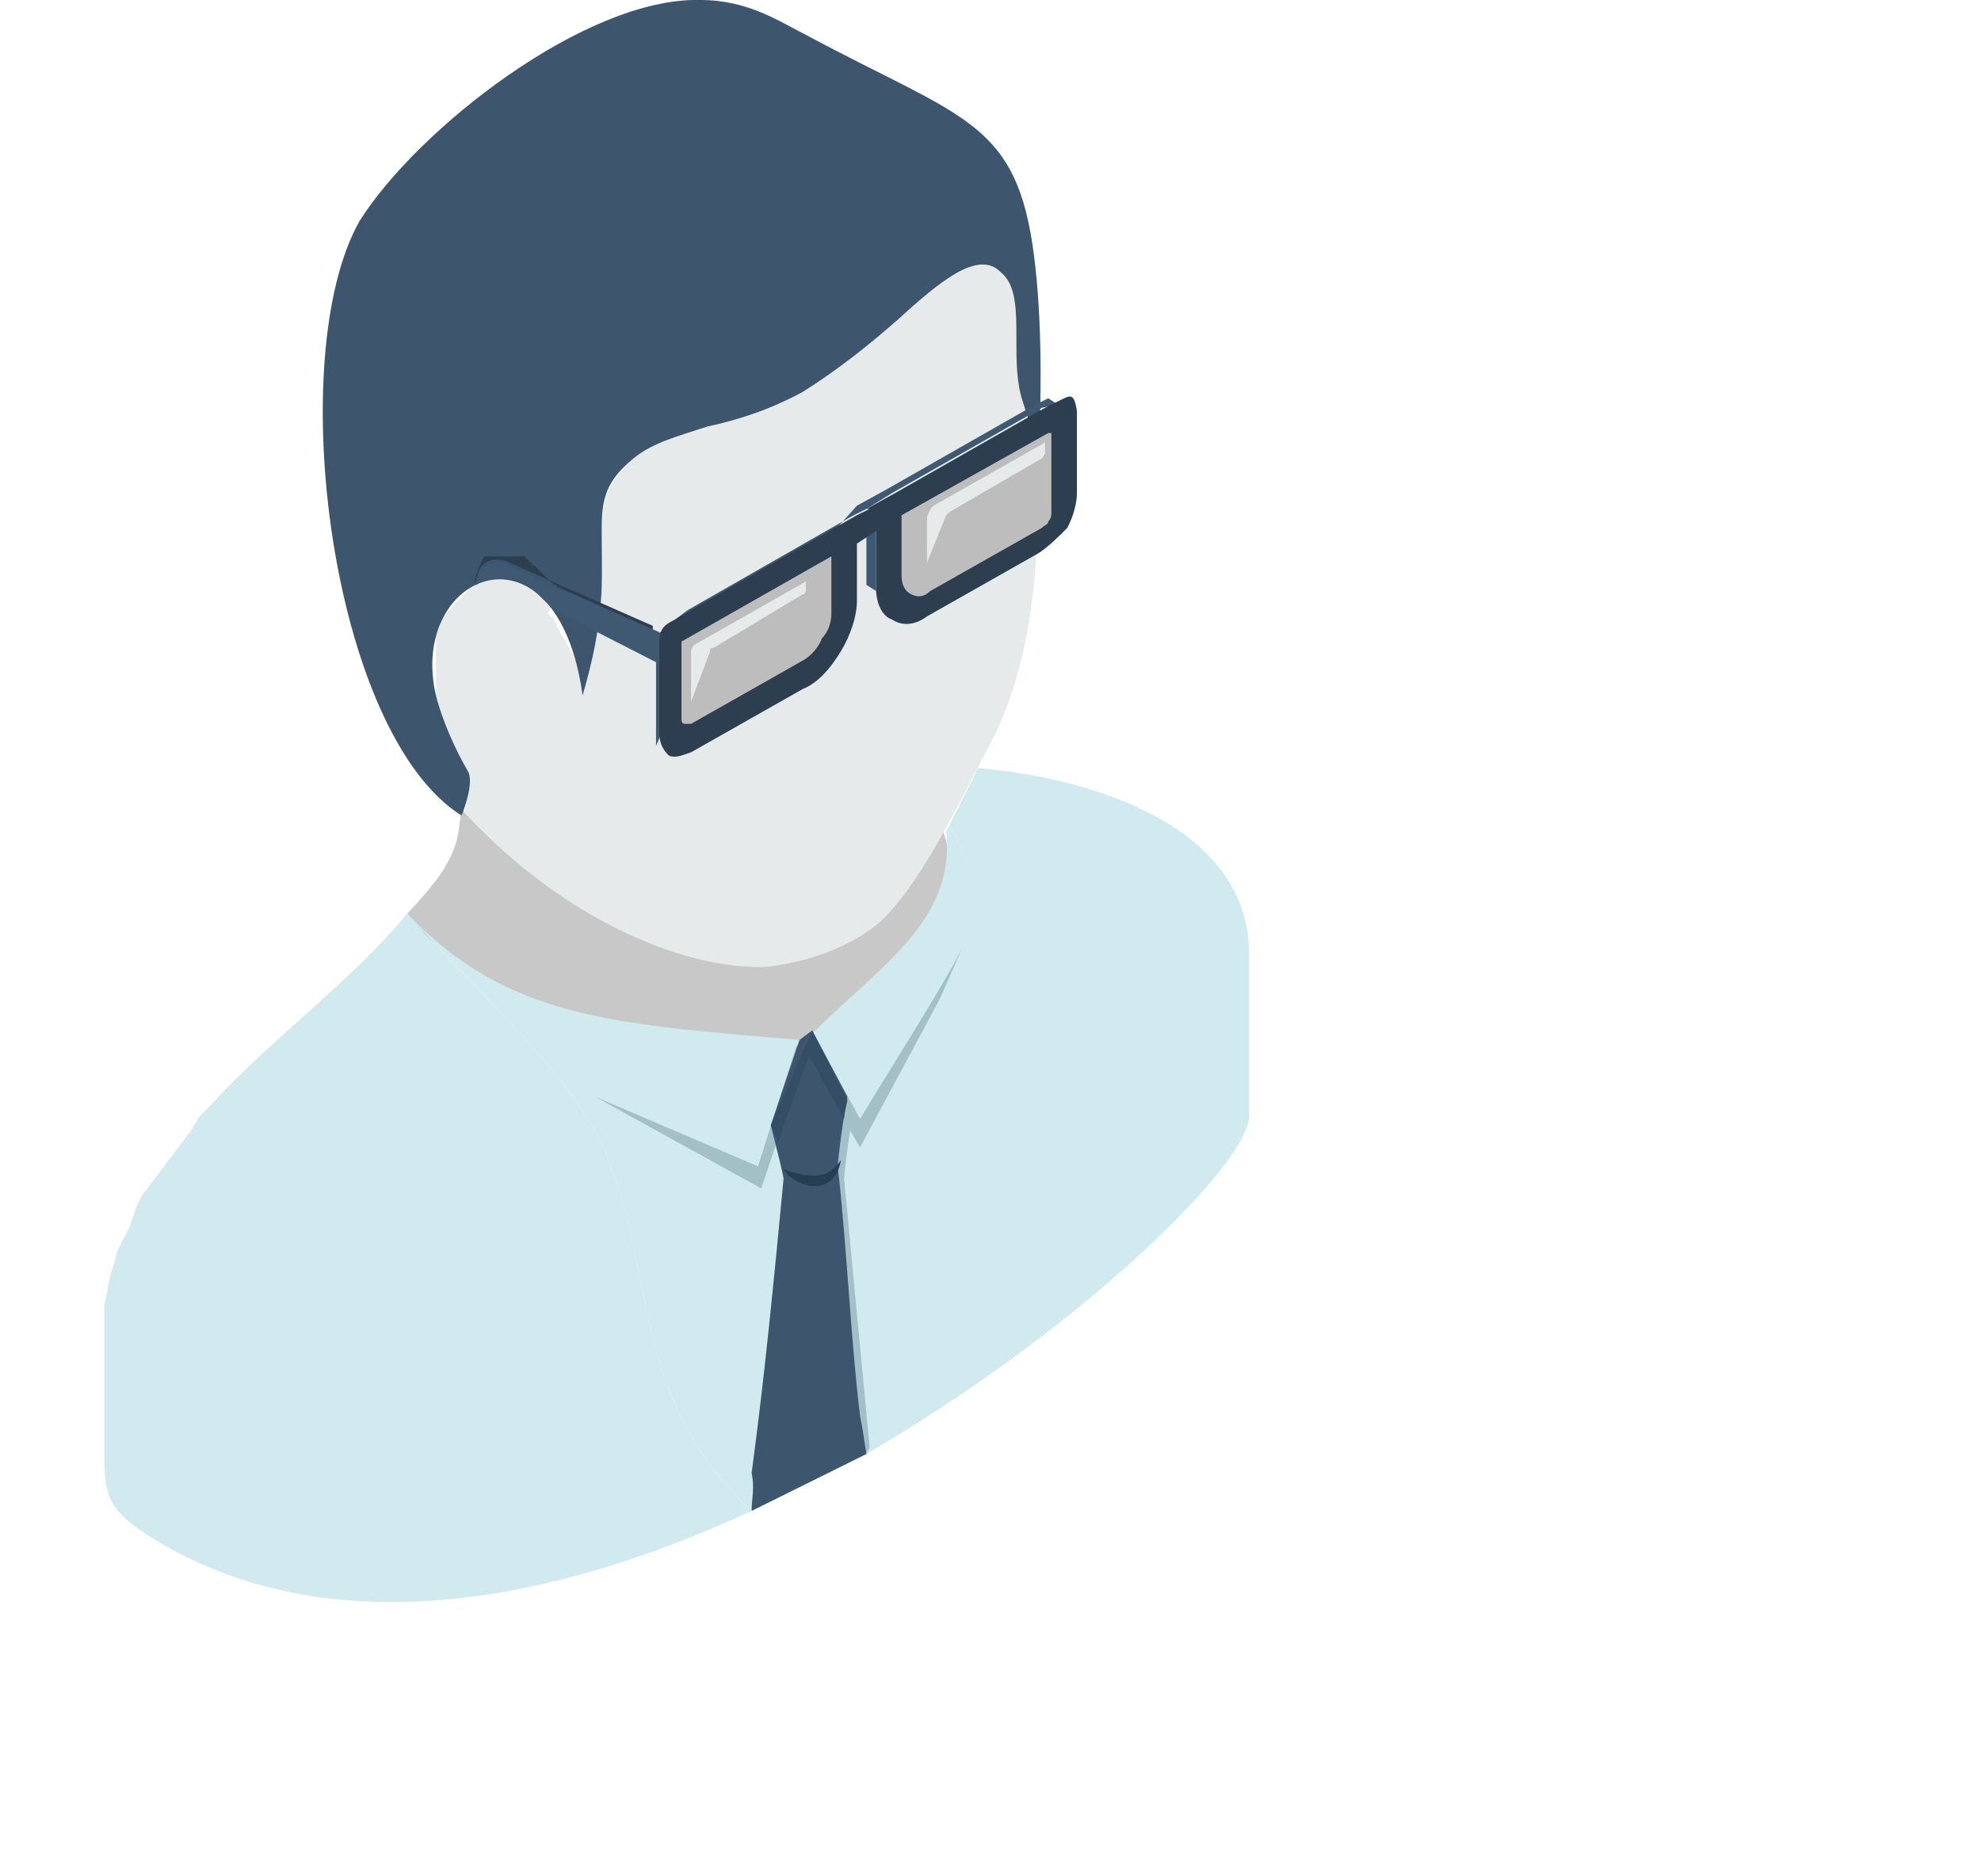
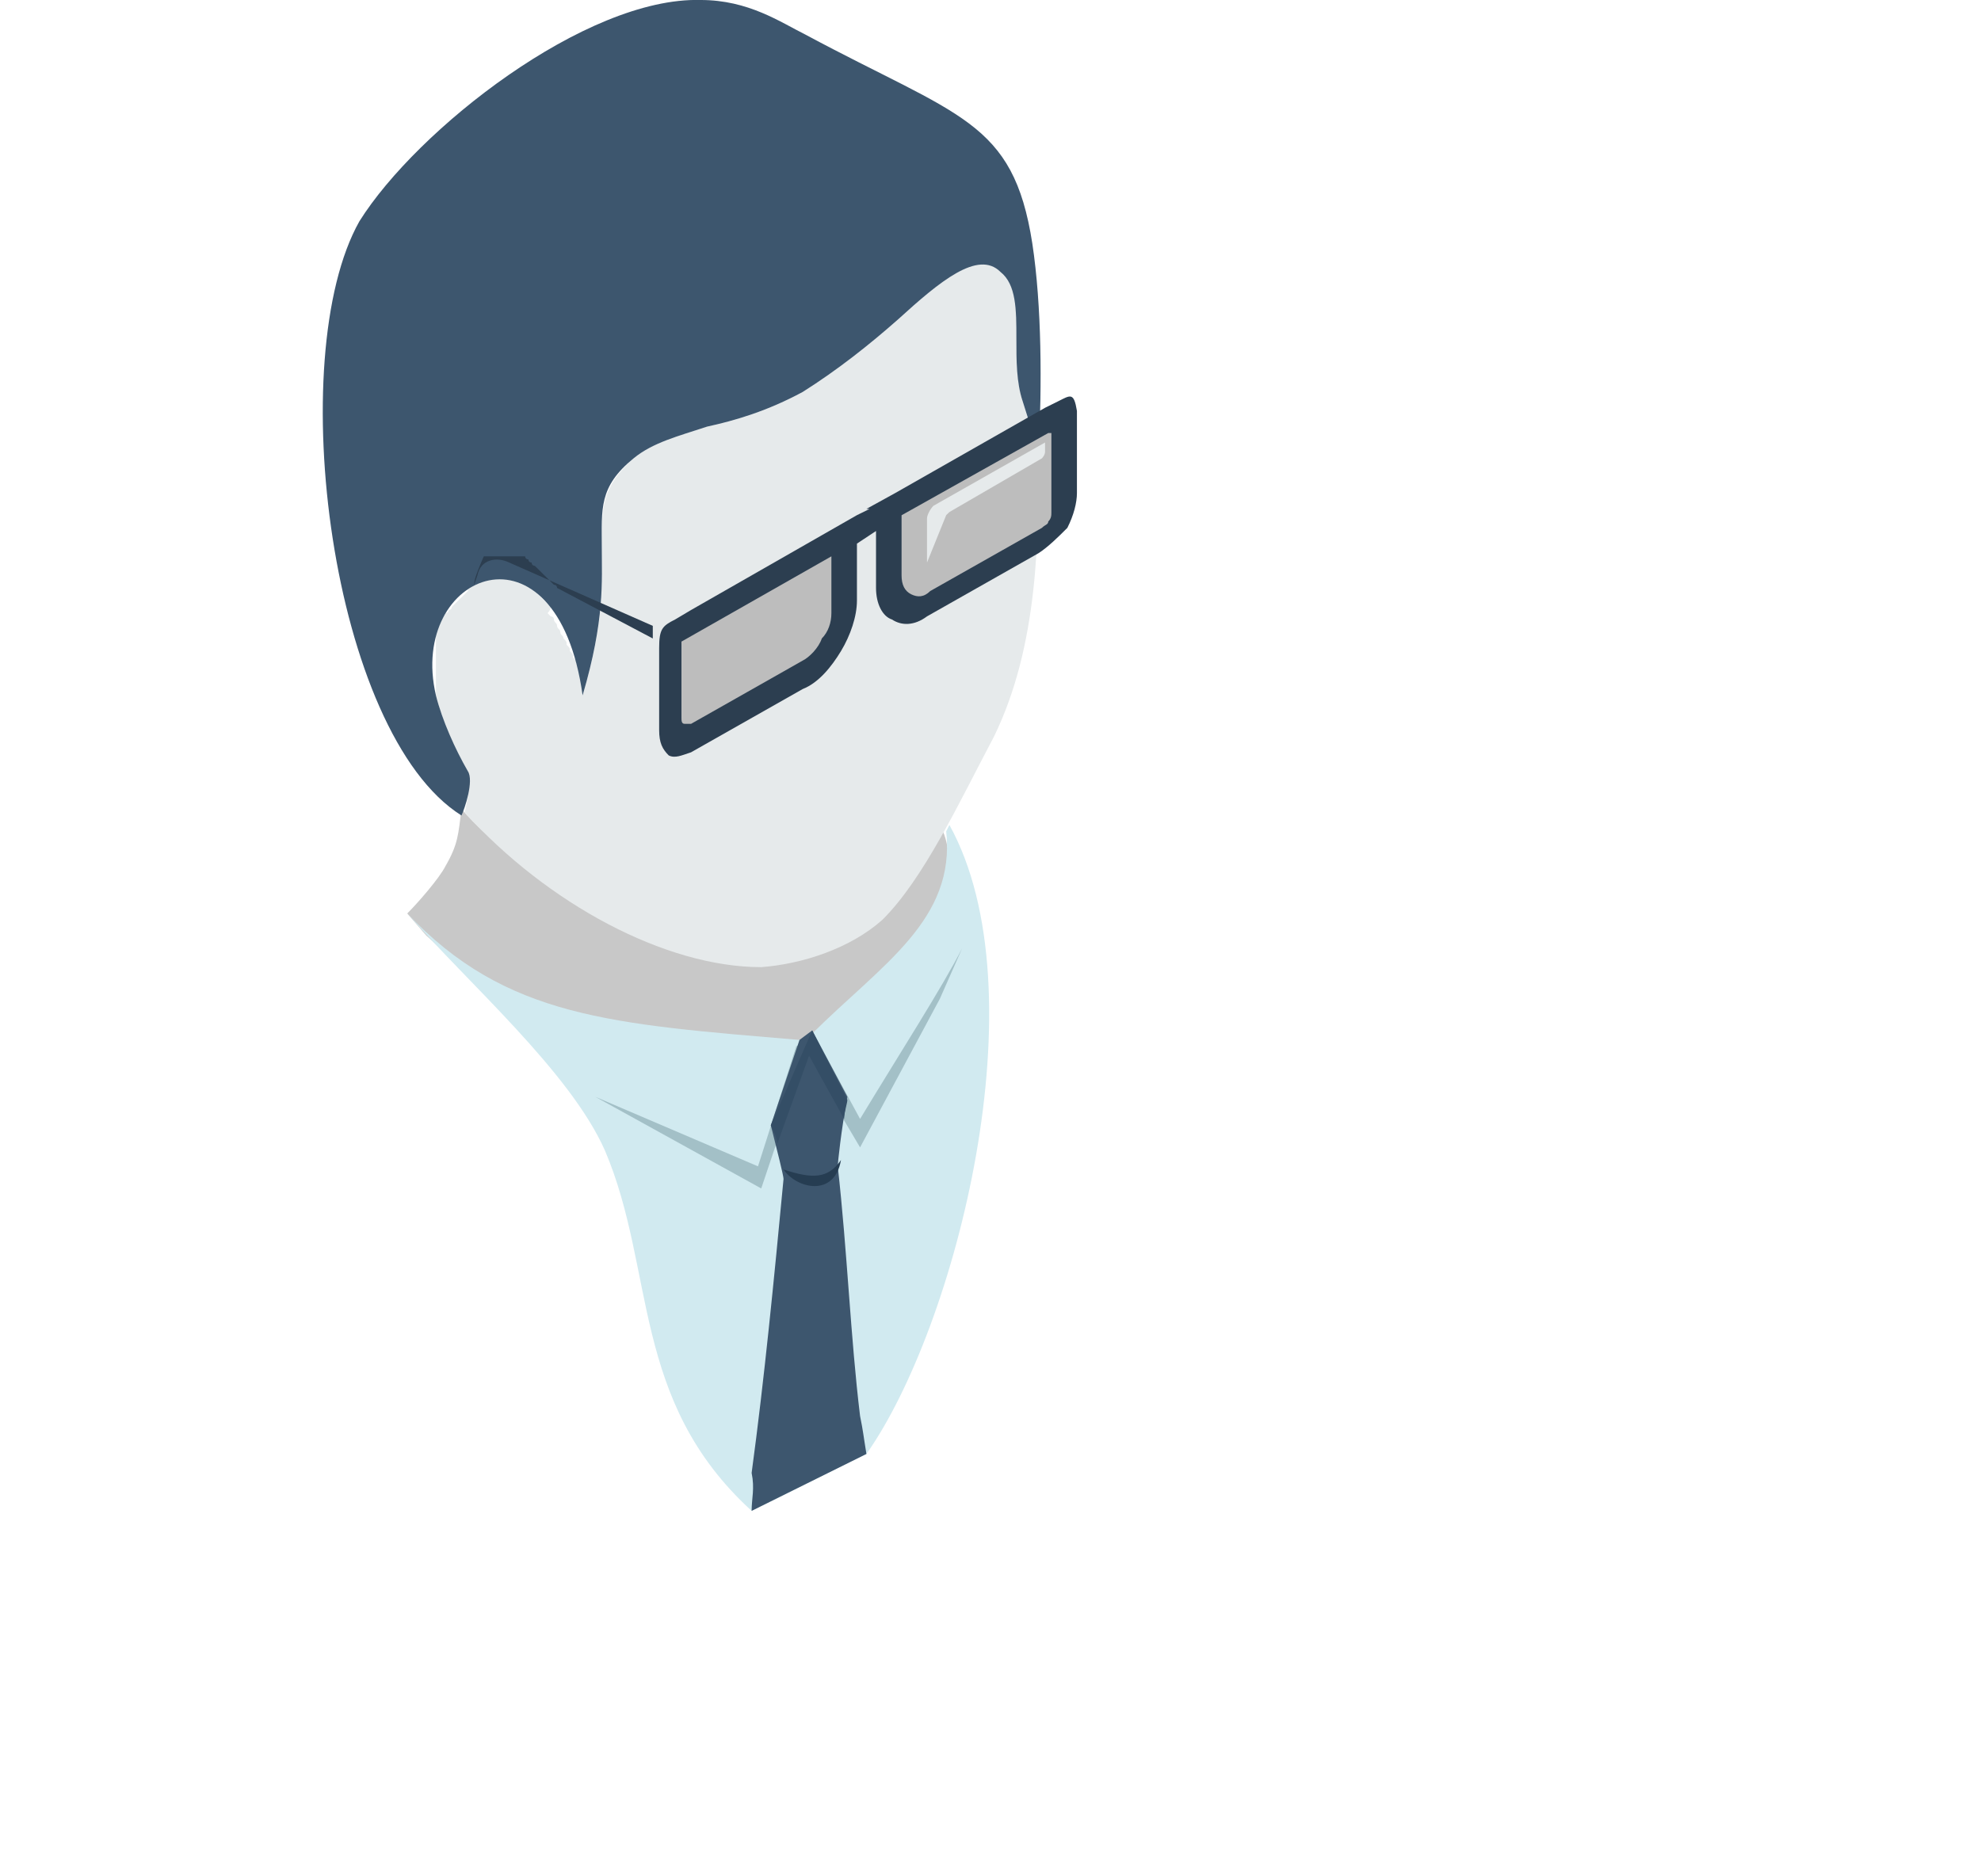
<svg xmlns="http://www.w3.org/2000/svg" width="19" height="18" viewBox="0 0 19 18" fill="none">
  <g clip-path="url(#clip0_702_537)">
-     <path fill-rule="evenodd" clip-rule="evenodd" d="M11.981 10.704V9.157C11.981 7.914 10.451 7.459 9.381 7.368C9.289 7.55 9.197 7.732 9.106 7.914C9.931 9.4 9.228 12.584 8.31 13.948C10.39 12.735 11.981 11.158 11.981 10.704ZM3.967 8.824L3.906 8.763C3.936 8.793 3.936 8.793 3.967 8.824ZM3.906 8.763C4.487 9.43 5.466 10.279 5.802 11.037C6.292 12.189 6.047 13.433 7.209 14.494C5.313 15.373 3.233 15.767 1.581 14.827C1.061 14.524 1 14.403 1 13.948V13.887V13.857V13.796V13.766V13.706V13.645V13.614V13.554V13.524V13.463V13.402V13.372V13.311V13.281V13.22V13.16V13.129V13.069V13.038V12.978V12.917V12.887V12.826V12.796V12.735V12.675V12.523L1.031 12.371L1.061 12.22L1.092 12.129L1.122 12.007L1.184 11.886L1.245 11.765L1.306 11.583L1.367 11.462L1.459 11.34L1.551 11.219L1.642 11.098L1.734 10.976L1.826 10.855L1.918 10.704L2.04 10.582C2.621 9.946 3.355 9.43 3.906 8.763Z" fill="#D1EAF0" />
    <path fill-rule="evenodd" clip-rule="evenodd" d="M3.906 8.763C3.998 8.672 4.212 8.429 4.273 8.308C4.395 8.096 4.395 8.005 4.426 7.762C5.527 9.006 8.066 9.733 9.044 7.975C9.32 8.642 8.524 9.915 7.515 10.279C6.781 10.552 5.649 10.37 5.068 9.855L4.089 8.975L3.906 8.763Z" fill="#C8C8C8" />
    <path fill-rule="evenodd" clip-rule="evenodd" d="M8.463 8.824C8.861 8.429 9.197 7.702 9.534 7.065C9.962 6.186 9.962 5.155 9.962 4.336L9.809 3.851C9.748 3.639 9.748 3.426 9.748 3.214C9.748 2.941 9.748 2.699 9.595 2.577C9.381 2.395 9.014 2.699 8.616 3.063C8.341 3.305 8.035 3.548 7.699 3.76C7.362 3.942 7.056 4.033 6.781 4.093C6.506 4.184 6.261 4.245 6.077 4.397C5.772 4.67 5.772 4.852 5.772 5.246C5.772 5.61 5.802 5.943 5.588 6.671C5.588 6.64 5.588 6.61 5.588 6.58C5.588 6.55 5.588 6.519 5.588 6.489C5.588 6.459 5.588 6.428 5.557 6.428C5.557 6.398 5.557 6.368 5.527 6.368C5.527 6.337 5.527 6.337 5.496 6.307C5.496 6.277 5.496 6.277 5.466 6.246C5.466 6.216 5.466 6.216 5.435 6.186C5.435 6.155 5.435 6.155 5.405 6.125C5.405 6.095 5.374 6.095 5.374 6.064C5.374 6.034 5.343 6.034 5.343 6.004C5.343 5.973 5.313 5.973 5.313 5.943C5.313 5.913 5.282 5.913 5.282 5.913L5.252 5.882C5.252 5.882 5.282 5.852 5.282 5.822L5.252 5.791L5.221 5.761L5.19 5.731L5.16 5.701L5.129 5.67L5.099 5.64C5.099 5.64 5.068 5.64 5.068 5.61C5.068 5.61 5.037 5.61 5.037 5.579C5.037 5.579 5.007 5.579 5.007 5.549H4.976H4.946H4.915H4.885H4.854H4.823H4.793H4.762H4.732H4.701H4.67H4.64H4.609C4.609 5.549 4.579 5.549 4.579 5.579C4.579 5.579 4.548 5.579 4.548 5.61C4.548 5.61 4.517 5.61 4.517 5.64C4.517 5.64 4.487 5.64 4.487 5.67L4.456 5.701L4.426 5.731L4.395 5.761L4.365 5.791L4.334 5.822C4.334 5.822 4.334 5.852 4.303 5.852C4.303 5.852 4.303 5.882 4.273 5.882C4.273 5.882 4.273 5.913 4.242 5.913C4.242 5.913 4.242 5.943 4.212 5.943C4.212 5.943 4.212 5.973 4.181 5.973V6.004V6.034V6.064V6.095V6.125C4.181 6.155 4.181 6.155 4.181 6.186C4.181 6.216 4.181 6.216 4.181 6.246C4.181 6.277 4.181 6.277 4.181 6.307C4.181 6.337 4.181 6.337 4.181 6.368C4.181 6.398 4.181 6.398 4.181 6.428C4.181 6.459 4.181 6.459 4.181 6.489C4.181 6.519 4.181 6.519 4.181 6.55C4.181 6.58 4.181 6.58 4.181 6.61C4.181 6.64 4.181 6.64 4.181 6.671C4.242 6.913 4.365 7.217 4.487 7.429C4.517 7.489 4.487 7.671 4.456 7.793C5.252 8.672 6.383 9.278 7.301 9.278C7.699 9.248 8.157 9.097 8.463 8.824Z" fill="#E6EAEB" />
    <path fill-rule="evenodd" clip-rule="evenodd" d="M3.447 2.123C2.713 3.426 3.172 7.035 4.426 7.823C4.456 7.762 4.548 7.489 4.487 7.398C4.365 7.186 4.242 6.913 4.181 6.671C3.906 5.488 5.343 4.912 5.588 6.671C5.802 5.943 5.772 5.579 5.772 5.246C5.772 4.882 5.741 4.67 6.077 4.397C6.261 4.245 6.506 4.184 6.781 4.093C7.056 4.033 7.362 3.942 7.699 3.76C8.035 3.548 8.341 3.305 8.616 3.062C9.014 2.699 9.381 2.395 9.595 2.608C9.748 2.729 9.748 2.972 9.748 3.244C9.748 3.457 9.748 3.669 9.809 3.851L9.962 4.336C9.993 3.699 9.993 2.941 9.901 2.335C9.717 1.152 9.197 1.122 7.729 0.334C7.484 0.212 7.179 -1.77498e-05 6.72 -1.77498e-05C5.619 -0.03 3.998 1.243 3.447 2.123Z" fill="#3D566E" />
    <path fill-rule="evenodd" clip-rule="evenodd" d="M7.668 9.976C5.863 9.824 4.854 9.764 3.906 8.763C4.487 9.43 5.466 10.279 5.802 11.037C6.292 12.189 6.047 13.432 7.209 14.494L8.31 13.948C9.167 12.735 9.993 9.521 9.106 7.914L9.075 7.975C9.167 8.824 8.463 9.248 7.79 9.915L7.668 9.976Z" fill="#D1EAF0" />
    <path fill-rule="evenodd" clip-rule="evenodd" d="M7.821 9.946L7.637 10.037L7.27 11.189L5.71 10.522L7.301 11.401L7.729 10.127L8.249 11.007L9.014 9.582L9.228 9.097C9.044 9.46 8.616 10.127 8.249 10.734L7.821 9.946Z" fill="#A3C0C7" />
-     <path fill-rule="evenodd" clip-rule="evenodd" d="M7.27 14.463L8.31 13.948L8.341 13.887L8.096 11.31C8.096 11.28 8.127 10.976 8.188 10.643L7.852 10.006L7.729 10.067L7.454 10.916C7.515 11.158 7.607 11.401 7.576 11.431C7.484 12.432 7.393 13.463 7.27 14.463Z" fill="#A3C0C7" />
    <path fill-rule="evenodd" clip-rule="evenodd" d="M7.209 14.494L8.31 13.948C8.28 13.766 8.28 13.736 8.249 13.584C8.157 12.826 8.127 12.007 8.035 11.189C8.035 11.158 8.066 10.855 8.127 10.522L7.79 9.885L7.668 9.976L7.393 10.795C7.454 11.037 7.515 11.28 7.515 11.31C7.423 12.28 7.332 13.22 7.209 14.13C7.24 14.282 7.209 14.373 7.209 14.494Z" fill="#3D566E" />
    <path fill-rule="evenodd" clip-rule="evenodd" d="M8.066 11.128C7.943 11.31 7.79 11.31 7.515 11.219C7.637 11.401 8.004 11.492 8.066 11.128Z" fill="#263D52" />
    <path fill-rule="evenodd" clip-rule="evenodd" d="M8.096 10.734C8.096 10.673 8.127 10.582 8.127 10.552L7.79 9.885L7.393 10.795C7.423 10.855 7.454 10.916 7.454 10.976L7.76 10.127L8.096 10.734Z" fill="#344E66" />
-     <path fill-rule="evenodd" clip-rule="evenodd" d="M6.23 6.155V6.125L6.383 6.034L7.974 5.124L8.219 4.851L8.494 4.7L9.931 3.881L10.054 3.821L10.146 3.881L9.993 3.912L8.555 4.73L8.31 4.882L8.188 4.942L6.597 5.852L6.475 5.943V6.731L6.292 7.156V6.155H6.23ZM8.31 5.579V5.61L8.402 5.67V5.094L8.31 5.033V5.579Z" fill="#3F5973" />
    <path fill-rule="evenodd" clip-rule="evenodd" d="M6.322 6.216C6.322 6.034 6.353 6.004 6.475 5.943L6.628 5.852L8.219 4.942L8.341 4.882H8.31L8.586 4.73L10.023 3.912L10.146 3.851C10.268 3.79 10.299 3.76 10.329 3.942V4.73C10.329 4.821 10.299 4.942 10.237 5.064C10.146 5.155 10.054 5.246 9.962 5.306L8.891 5.913C8.769 6.004 8.647 6.004 8.555 5.943C8.463 5.913 8.402 5.791 8.402 5.64V5.094L8.219 5.215V5.761C8.219 5.913 8.157 6.095 8.066 6.246C7.974 6.398 7.851 6.55 7.699 6.61L6.628 7.217C6.536 7.247 6.475 7.277 6.414 7.247C6.353 7.186 6.322 7.126 6.322 7.004V6.216Z" fill="#2C3E50" />
    <path fill-rule="evenodd" clip-rule="evenodd" d="M10.054 4.154L8.647 4.943V4.973V5.519C8.647 5.61 8.677 5.67 8.739 5.701C8.8 5.731 8.861 5.731 8.922 5.67L9.993 5.064C10.023 5.033 10.054 5.033 10.054 5.003C10.084 4.973 10.084 4.943 10.084 4.912V4.154H10.054Z" fill="#BDBDBD" />
    <path fill-rule="evenodd" clip-rule="evenodd" d="M7.974 5.337L6.536 6.155V6.883C6.536 6.913 6.536 6.944 6.567 6.944C6.597 6.944 6.597 6.944 6.628 6.944L7.699 6.337C7.76 6.307 7.852 6.216 7.882 6.125C7.943 6.064 7.974 5.973 7.974 5.882V5.337Z" fill="#BDBDBD" />
-     <path fill-rule="evenodd" clip-rule="evenodd" d="M6.812 6.246L6.628 6.731V6.277V6.246C6.628 6.216 6.659 6.186 6.659 6.186L7.729 5.579V5.61V5.64C7.729 5.67 7.729 5.701 7.699 5.701L6.842 6.216C6.812 6.216 6.812 6.216 6.812 6.246Z" fill="#E6EAEB" />
    <path fill-rule="evenodd" clip-rule="evenodd" d="M9.075 4.942L8.891 5.397V4.973C8.891 4.942 8.922 4.882 8.953 4.852L10.023 4.245V4.336C10.023 4.366 9.993 4.397 9.993 4.397L9.106 4.912C9.106 4.912 9.106 4.912 9.075 4.942Z" fill="#E6EAEB" />
    <path fill-rule="evenodd" clip-rule="evenodd" d="M4.548 5.61L4.579 5.519C4.609 5.367 4.762 5.337 4.885 5.397L6.261 6.004V6.125L5.343 5.64C5.343 5.64 5.343 5.61 5.313 5.61L5.282 5.579L5.252 5.549L5.221 5.519L5.19 5.488L5.16 5.458L5.129 5.428C5.129 5.428 5.099 5.428 5.099 5.397C5.099 5.397 5.068 5.397 5.068 5.367C5.068 5.367 5.037 5.367 5.037 5.337H5.007H4.976H4.946H4.915H4.885H4.854H4.823H4.793H4.762H4.732H4.701H4.67H4.64C4.548 5.549 4.548 5.579 4.548 5.61Z" fill="#2C3E50" />
-     <path fill-rule="evenodd" clip-rule="evenodd" d="M4.548 5.61L4.579 5.549C4.609 5.397 4.762 5.367 4.885 5.428L6.322 6.064C6.322 6.095 6.322 6.125 6.322 6.186V6.368L5.313 5.852C5.313 5.852 5.313 5.822 5.282 5.822L5.252 5.791L5.221 5.761L5.19 5.731L5.16 5.701L5.129 5.67L5.099 5.64C5.099 5.64 5.068 5.64 5.068 5.61C5.068 5.61 5.037 5.61 5.037 5.579C5.037 5.579 5.007 5.579 5.007 5.549H4.976H4.946H4.915H4.885H4.854H4.823H4.793H4.762H4.732H4.701H4.67H4.64C4.579 5.61 4.579 5.61 4.548 5.61Z" fill="#3F5973" />
  </g>
  <defs>
    <clipPath id="clip0_702_537">
      <rect width="19" height="18" fill="white" />
    </clipPath>
  </defs>
</svg>